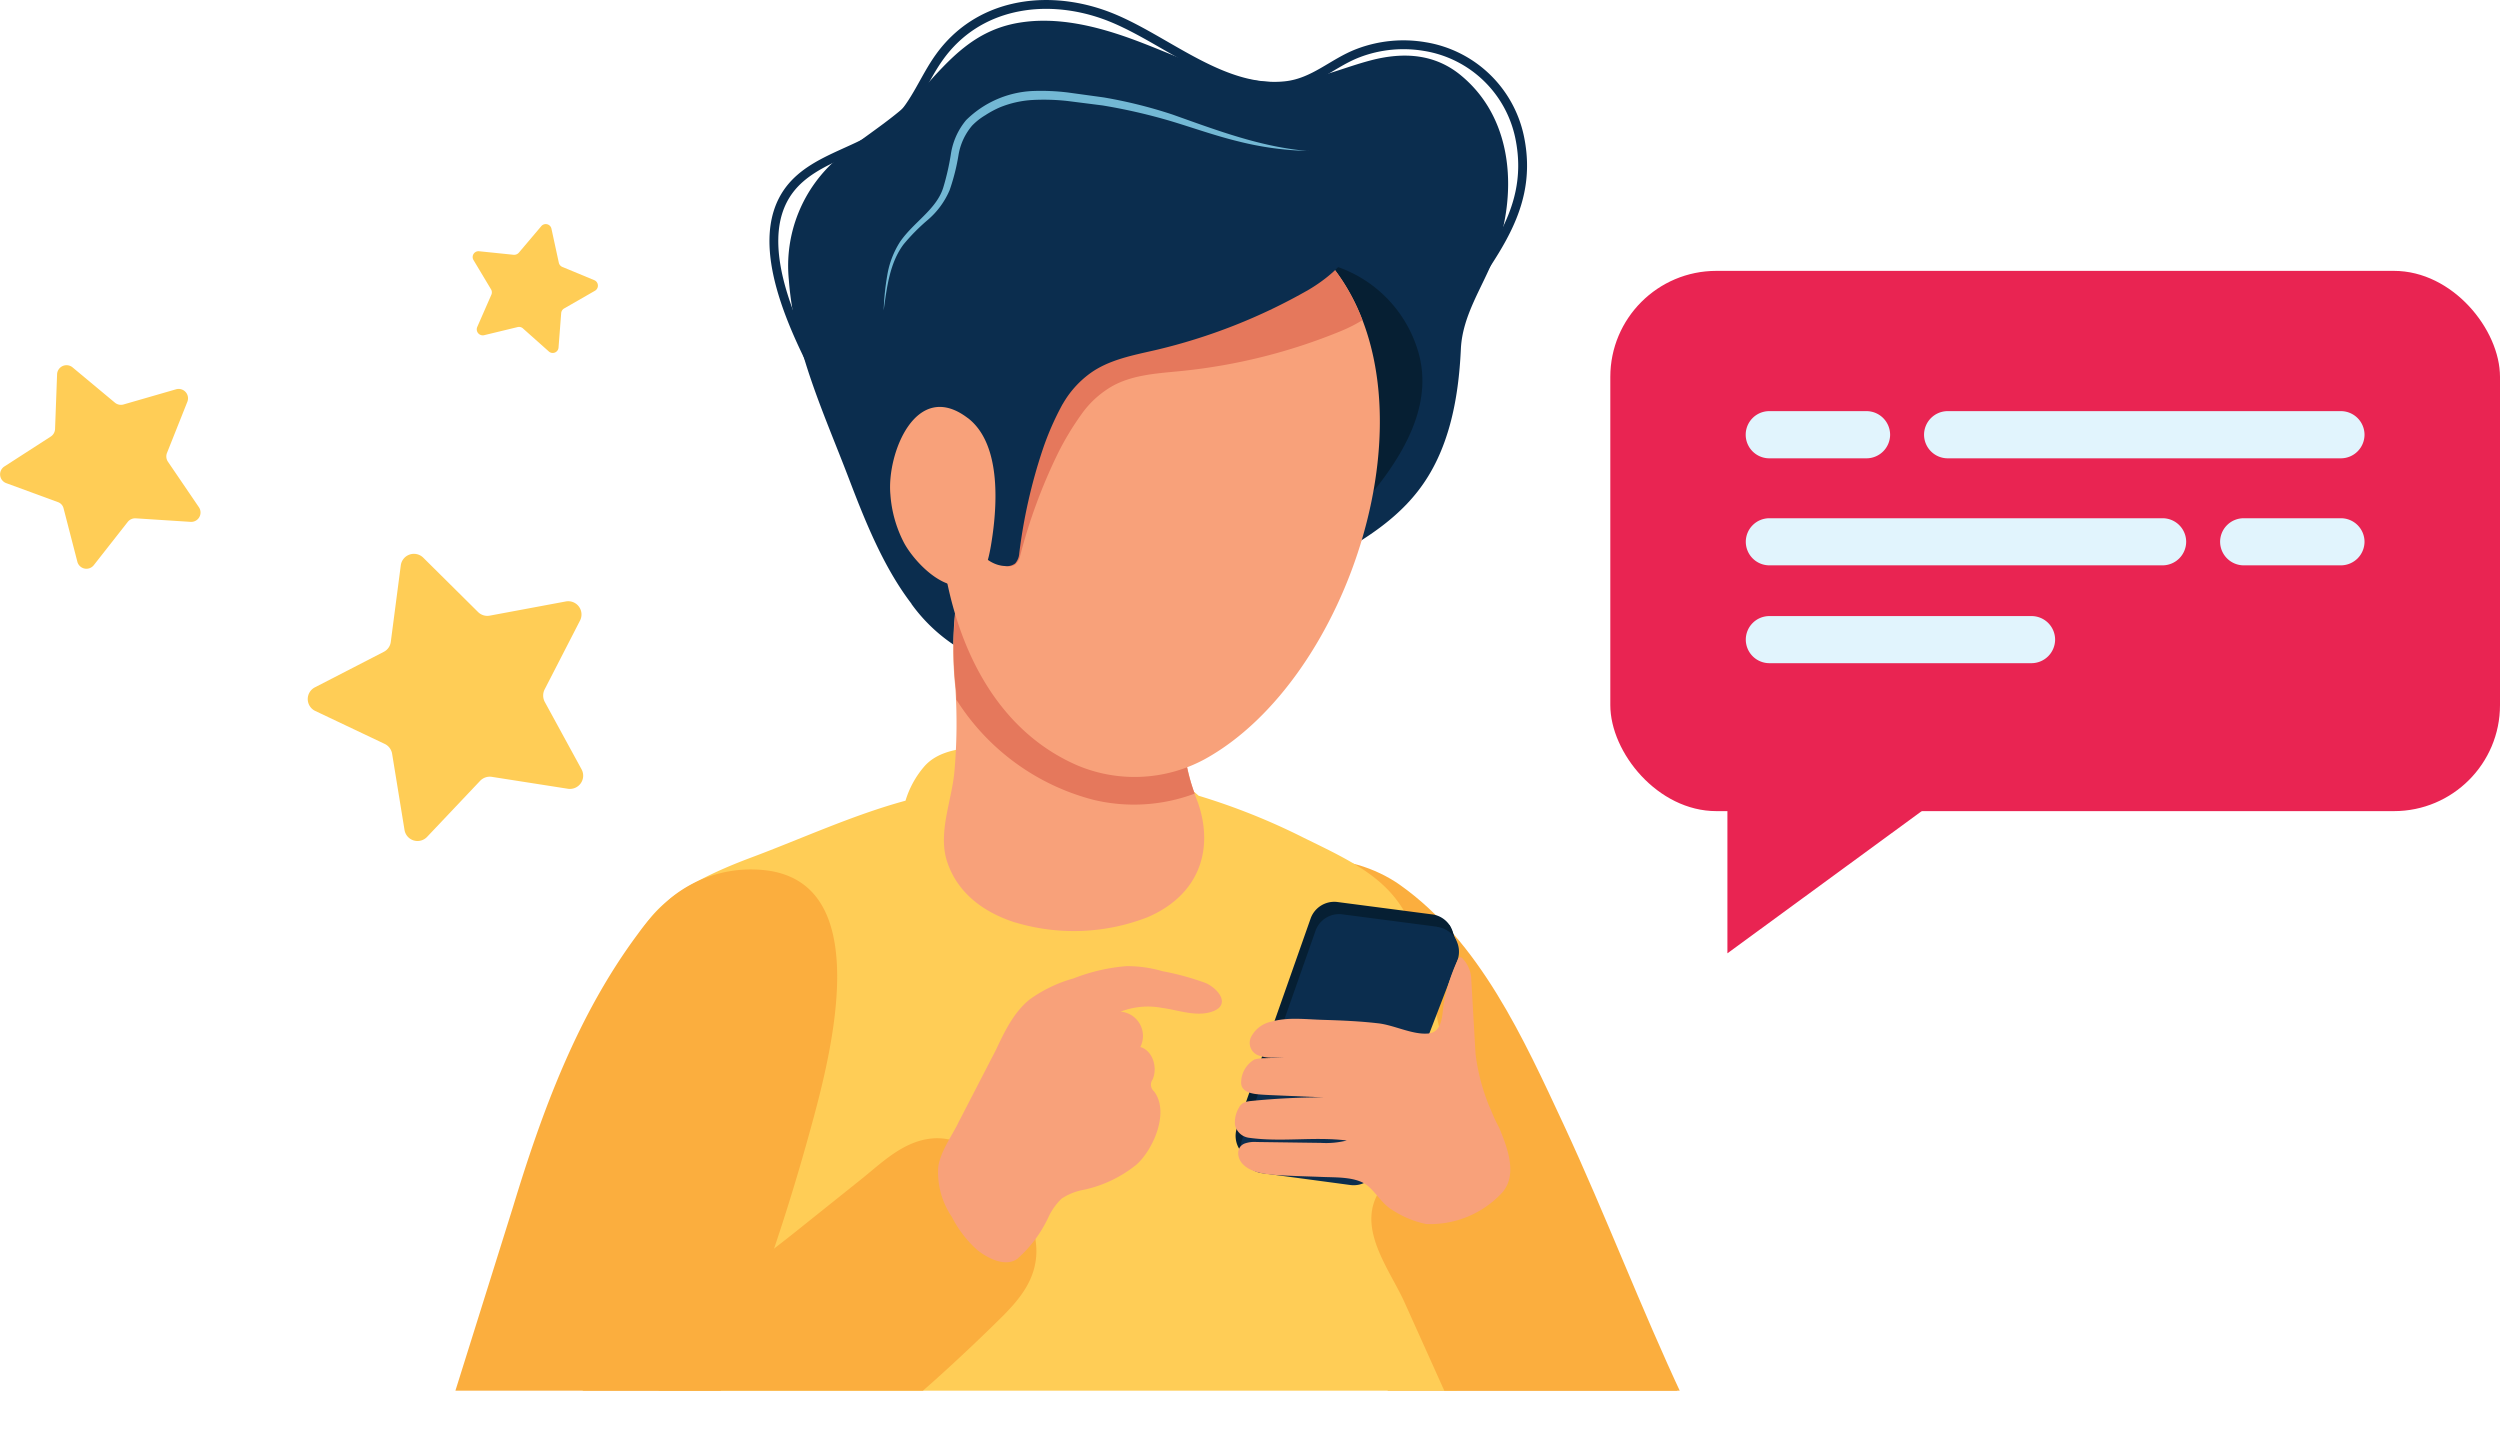
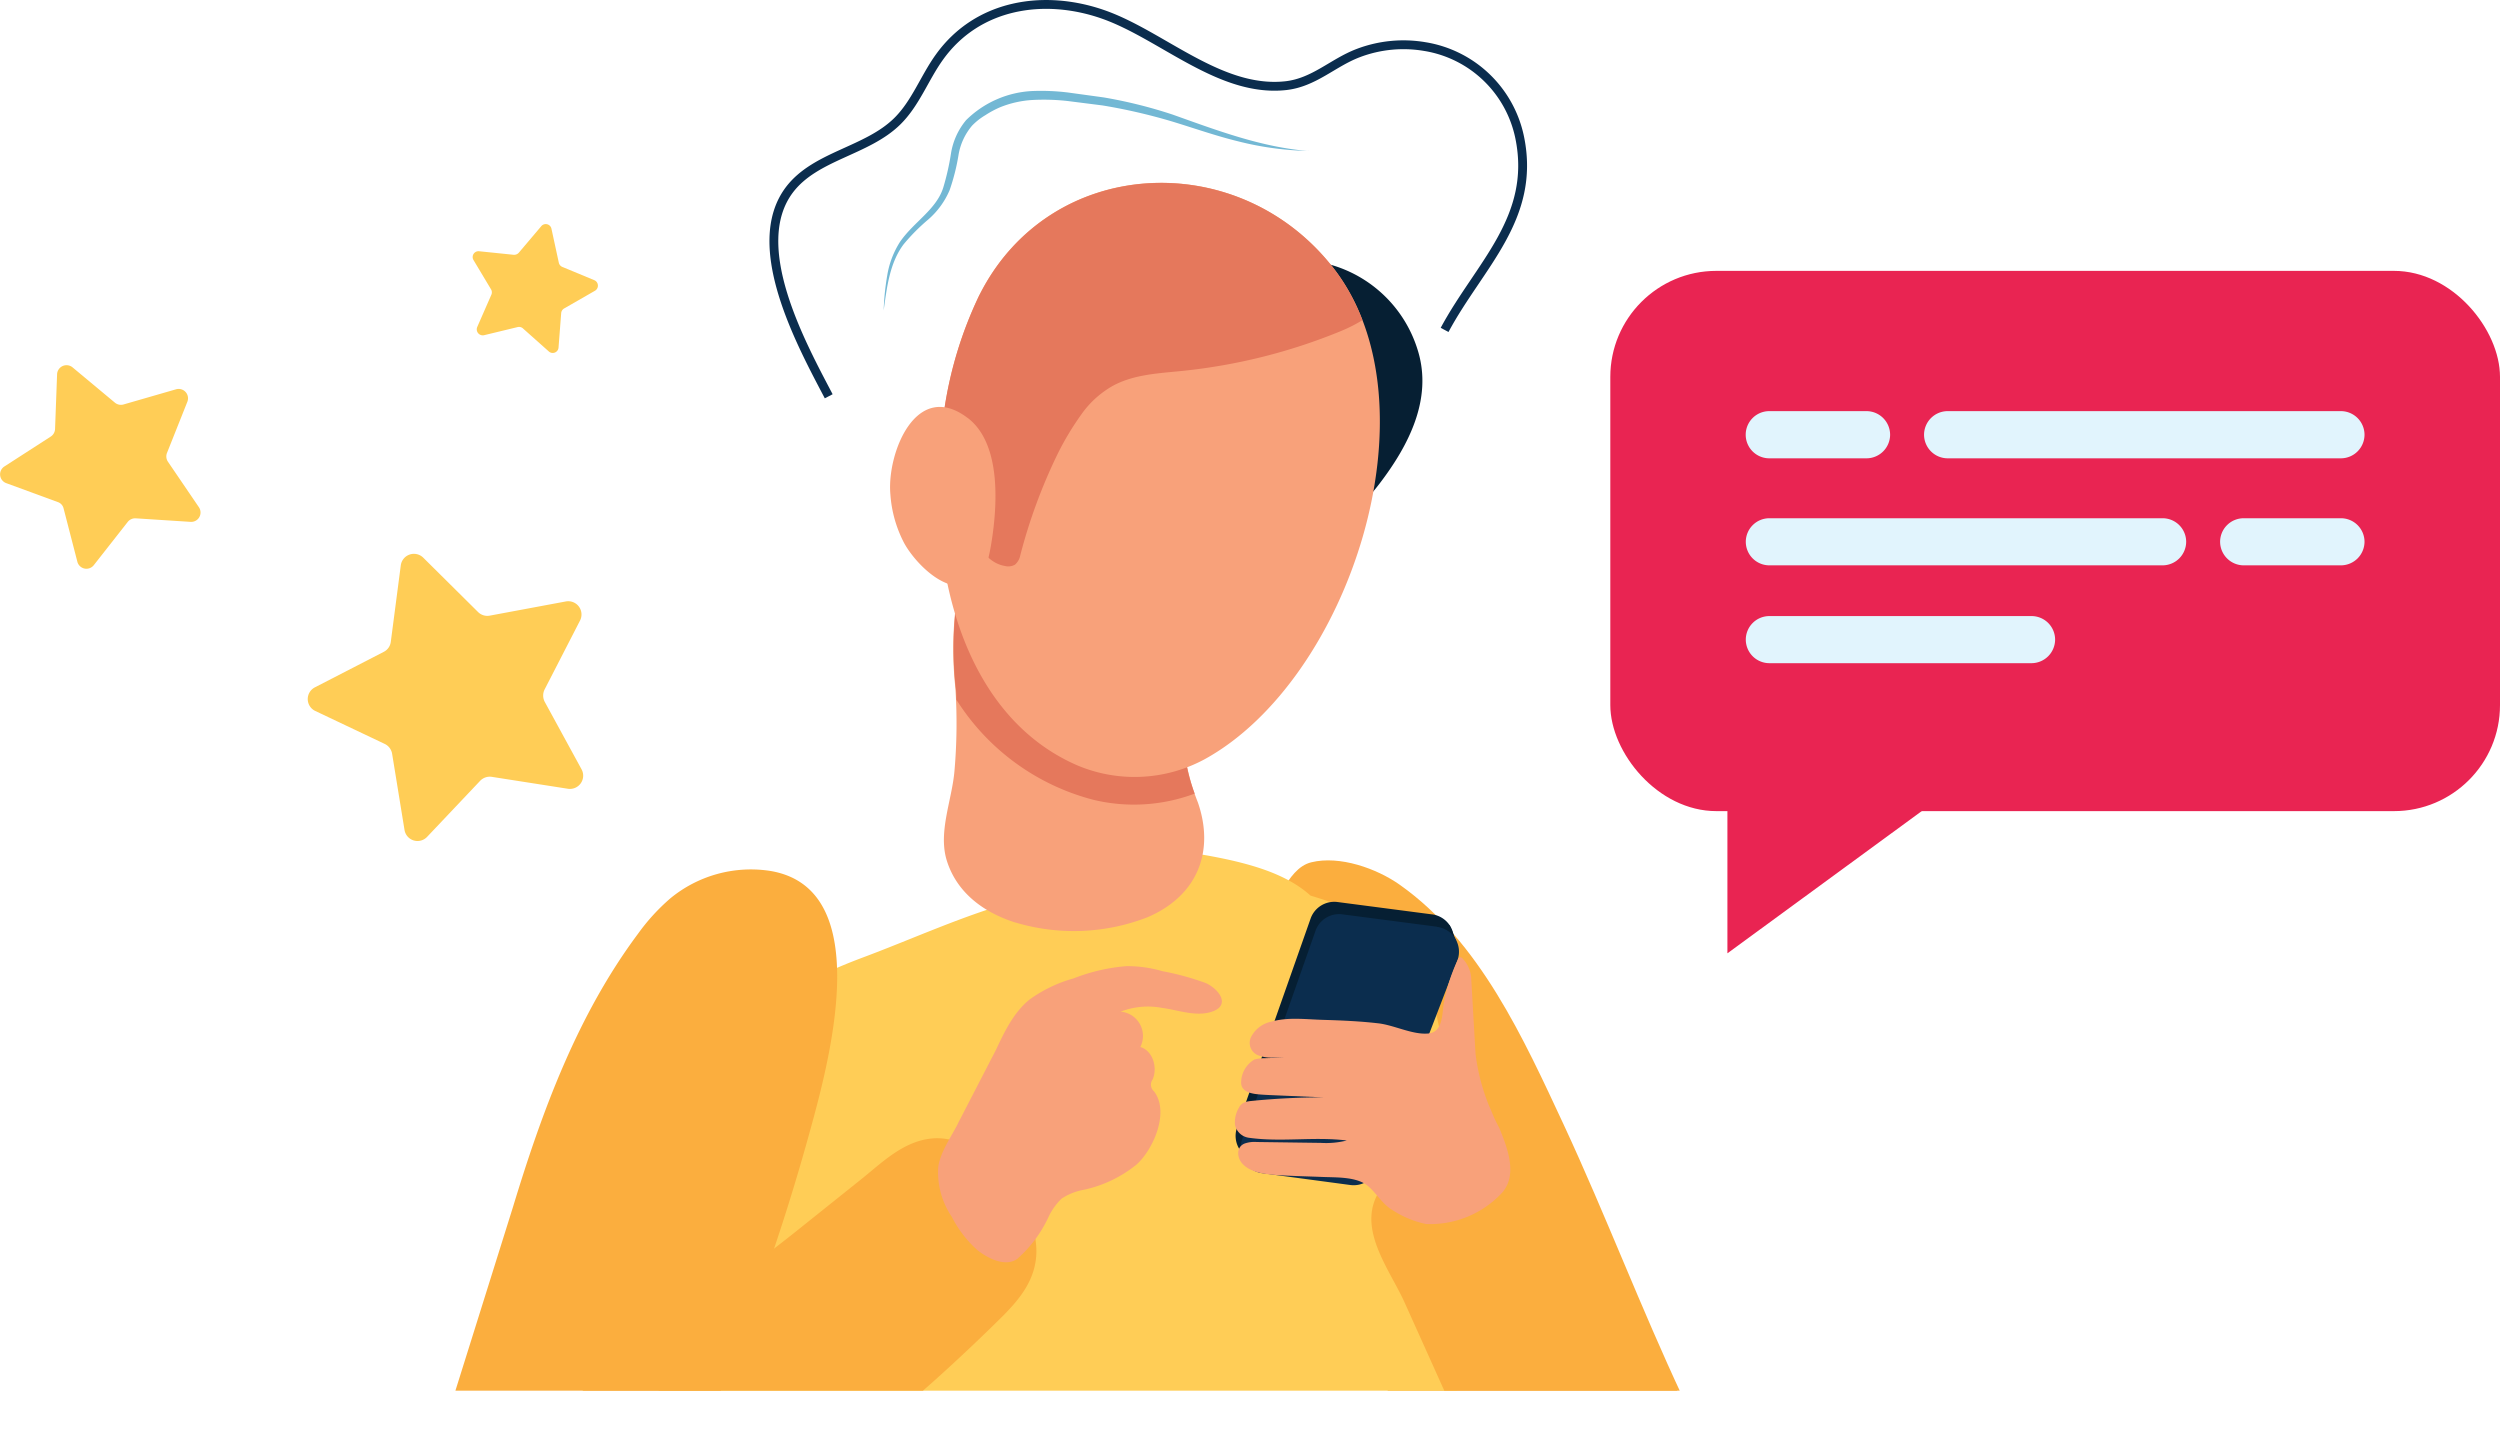
<svg xmlns="http://www.w3.org/2000/svg" viewBox="0 0 282.88 164.52">
  <defs>
    <clipPath id="A" transform="translate(0 -1.54)">
      <path d="M45.7 0h154.67v158.9H45.7z" fill="none" />
    </clipPath>
  </defs>
  <g fill="#e92452">
    <rect x="182.21" y="32.19" width="100.67" height="61.13" rx="12" transform="matrix(-1 0 0 -1 465.09 123.97)" />
    <path d="M195.46 107.87v-28.1l22 12-22 16.1z" />
  </g>
  <path d="M244.7 63.97h-44.5a2.67 2.67 0 0 1-2.66-2.67 2.67 2.67 0 0 1 2.66-2.66h44.5a2.67 2.67 0 0 1 2.67 2.66 2.68 2.68 0 0 1-2.67 2.67zm20.18 0h-11a2.68 2.68 0 0 1-2.67-2.67 2.67 2.67 0 0 1 2.67-2.66h11a2.67 2.67 0 0 1 2.67 2.66 2.68 2.68 0 0 1-2.67 2.67zm-44.5-17.45h44.5a2.68 2.68 0 0 1 2.67 2.67 2.68 2.68 0 0 1-2.67 2.67h-44.5a2.68 2.68 0 0 1-2.67-2.67 2.68 2.68 0 0 1 2.67-2.67zm-20.18 0h11a2.68 2.68 0 0 1 2.67 2.67 2.68 2.68 0 0 1-2.67 2.67h-11a2.67 2.67 0 0 1 0-5.34zm29.68 28.52H200.2a2.67 2.67 0 0 1-2.66-2.67 2.67 2.67 0 0 1 2.66-2.66h29.67a2.67 2.67 0 0 1 2.67 2.66 2.68 2.68 0 0 1-2.67 2.67z" fill="#e1f4fd" />
  <g clip-path="url(#A)">
    <path d="M158.64 159.78q16-.63 31.92-1.37l-.1-.2c-4.78-10.17-8.76-20.7-13.5-30.9-4.57-9.8-9.52-20.8-18.58-27.2-2.6-1.84-6.8-3.33-10-2.54-1.5.36-2.46 1.8-3.27 3.13-8 13.1-4.33 28.35 2.5 41.1 3.28 6.2 7.15 12.08 11 17.96z" fill="#fbae3e" />
-     <path d="M103.12 68.32a18.72 18.72 0 0 0 8 6.36c6.26 2.47 12.78.54 18.7-1.93 6.32-2.63 12.63-5.3 18.7-8.5 4.34-2.27 8.8-4.7 11.88-8.63 3.57-4.54 4.64-10.5 4.9-16.13.18-3.85 2.47-7 3.8-10.47 2.58-6.8 2.3-15.34-3.65-20.37-3-2.57-6.6-2.8-10.34-1.82-2.87.75-5.64 2-8.6 2.35-6.27.8-12.44-2.55-18.15-4.66-4.14-1.53-8.73-2.7-13.16-1.93-4.92.86-7.67 4-10.83 7.52-2.7 3.06-6.4 5.12-9.5 7.73a16 16 0 0 0-5.61 13.84c.58 7.9 4 15.15 6.78 22.44 1.78 4.66 3.88 10 7.1 14.2z" fill="#0b2d4e" />
    <path d="M112.6 69.56a10.36 10.36 0 0 0 2.57 2.63 12.84 12.84 0 0 0 9.21 1.82 30.33 30.33 0 0 0 9-3.22c7.75-3.88 17.4-9.1 22.72-16.07 3.28-4.3 6-9.54 4.35-15a14.44 14.44 0 0 0-10.08-9.82 2.23 2.23 0 0 0-1.2-.06 2.45 2.45 0 0 0-1.07.85c-2.2 2.64-4.1 5.6-6.67 7.9a32 32 0 0 1-9.5 5.68c-5.6 2.34-11.6 3.78-17 6.6-3.87 2.05-4.85 7.83-4.6 12a13.25 13.25 0 0 0 2.28 6.67z" fill="#061f33" />
-     <path d="M74.57 135.38c-.67 4.5 0 11.67 0 13.3l-.07 13h7l.2 1.15a60.29 60.29 0 0 1 3.3-.1l2.68.36c25.7 3.17 51.37.3 77.07-1.22.2-11.56 1-23.08-.23-34.62a105.36 105.36 0 0 0-4.31-21.14c-2-6.23-6.44-8.26-12.66-11.3a74.11 74.11 0 0 0-11.92-4.77c-2.38-2.15-5.7-3.24-9-4a63.15 63.15 0 0 0-14.9-1.51c-2.54.05-5.52.27-7.2 2.26a10.65 10.65 0 0 0-2.07 3.81c-6 1.63-11.84 4.34-17.56 6.47-3.66 1.38-8.2 3.38-10.76 6.16-5.66 6.2-4.36 15.52-1.87 24.63.72 2.6 1.52 5.13 2.3 7.5z" fill="#ffcd56" />
+     <path d="M74.57 135.38c-.67 4.5 0 11.67 0 13.3l-.07 13h7l.2 1.15a60.29 60.29 0 0 1 3.3-.1l2.68.36c25.7 3.17 51.37.3 77.07-1.22.2-11.56 1-23.08-.23-34.62a105.36 105.36 0 0 0-4.31-21.14a74.11 74.11 0 0 0-11.92-4.77c-2.38-2.15-5.7-3.24-9-4a63.15 63.15 0 0 0-14.9-1.51c-2.54.05-5.52.27-7.2 2.26a10.65 10.65 0 0 0-2.07 3.81c-6 1.63-11.84 4.34-17.56 6.47-3.66 1.38-8.2 3.38-10.76 6.16-5.66 6.2-4.36 15.52-1.87 24.63.72 2.6 1.52 5.13 2.3 7.5z" fill="#ffcd56" />
    <path d="M148.06 17.08a35.46 35.46 0 0 1-7.93-1.08c-2.6-.63-5.13-1.54-7.66-2.3a63.9 63.9 0 0 0-7.72-1.77l-3.94-.5a24.45 24.45 0 0 0-3.91-.12 11.54 11.54 0 0 0-3.72.82 10.85 10.85 0 0 0-1.68.9 7.18 7.18 0 0 0-1.5 1.18 6.85 6.85 0 0 0-1.55 3.38 23.38 23.38 0 0 1-1 3.93 9.14 9.14 0 0 1-2.42 3.32 22.26 22.26 0 0 0-2.78 2.8c-1.58 2.1-1.9 4.87-2.26 7.48a28.26 28.26 0 0 1 .41-4 10.06 10.06 0 0 1 1.45-3.77c1.57-2.26 4.1-3.64 4.88-6.12a28.19 28.19 0 0 0 .87-3.83 7.81 7.81 0 0 1 1.72-3.81 11.44 11.44 0 0 1 7.48-3.29 25 25 0 0 1 4.07.17l4 .55a53.56 53.56 0 0 1 7.8 1.94c5.06 1.8 10.05 3.7 15.4 4.13z" fill="#73b8d4" />
    <path d="M114.83 104.37c-3.6-1.16-6.58-3.4-7.7-7-1-3.23.6-6.87.87-10.14a61.59 61.59 0 0 0 .1-9.41 41.09 41.09 0 0 1 0-8.8c.25-1.65 1.16-1.37 2.83-2a14.56 14.56 0 0 1 5.36-.65c3.7 0 13.4-.26 15.7 3 1 1.5 1.14 3.38 1.2 5.16.06 2.15.44 4.93.8 7.93.16 1.34.06 2.67.27 4a24.68 24.68 0 0 0 1.28 4.33c1.87 5.38.12 10.5-5.7 13a23 23 0 0 1-14.98.58z" fill="#f8a17a" />
    <path d="M108.1 69.05c.25-1.65 1.16-1.37 2.83-2a14.56 14.56 0 0 1 5.36-.65c3.7 0 13.4-.26 15.7 3 1.05 1.5 1.14 3.38 1.2 5.16.06 2.15.44 4.93.8 7.93.16 1.34.06 2.67.26 4a19.41 19.41 0 0 0 .93 3.31 19.61 19.61 0 0 1-11.42.71 26.07 26.07 0 0 1-15.55-11.35c0-.43 0-.85-.06-1.28a40.46 40.46 0 0 1-.02-8.83z" fill="#e5785c" />
    <path d="M106.84 46.46a45.22 45.22 0 0 1 4-13.12c8-15.84 29.4-16.8 40.1-2.93 11.93 15.47 1.74 46.55-14.67 55.52a16.67 16.67 0 0 1-14.47.63c-13.85-6.1-17.37-24.8-14.95-40.1z" fill="#f8a17a" />
    <path d="M110.85 33.35c8-15.84 29.4-16.8 40.1-2.93a23 23 0 0 1 3.21 5.81 17.09 17.09 0 0 1-2.43 1.23 64.38 64.38 0 0 1-18.05 4.52c-2.67.27-5.45.4-7.8 1.7a10.92 10.92 0 0 0-3.37 3 32.24 32.24 0 0 0-2.89 4.79 61.48 61.48 0 0 0-4.17 11.35 1.85 1.85 0 0 1-.6 1.07 1.53 1.53 0 0 1-1.15.15c-2.3-.4-3.07-2.8-4.7-4.24-1-.87-1.94-1.75-2.85-2.7a57 57 0 0 1 .68-10.64 45.22 45.22 0 0 1 4.01-13.11z" fill="#e5785c" />
-     <path d="M120.25 45.7a32 32 0 0 0-2.25 5.12 60.27 60.27 0 0 0-2.67 11.79 1.88 1.88 0 0 1-.46 1.14 1.52 1.52 0 0 1-1.12.3c-2.33-.1-3.4-2.37-5.2-3.6a31 31 0 0 1-5.27-4.19c-4.4-4.66-2.28-10.94-1.25-16.64a35.68 35.68 0 0 1 2.55-9.17 23.35 23.35 0 0 1 6.63-7.93 34.41 34.41 0 0 1 28.36-6.36c4.83 1 10 3.95 13 8 2.54 3.48-1.74 7-4.5 8.63a64.59 64.59 0 0 1-17.31 6.82c-2.6.6-5.35 1.1-7.5 2.7a11.05 11.05 0 0 0-3 3.39z" fill="#0b2d4e" />
    <path d="M109.5 47.3c-5.87-4.47-9.18 4.08-8.75 8.66a13.93 13.93 0 0 0 1.53 5.44c1.2 2.25 5 6.26 7.9 4.43 1.3-.83 1.66-2.5 1.93-4 .7-4.07 1.36-11.5-2.6-14.53z" fill="#f8a17a" />
    <path d="M163.46 37.33c3.9-7.28 10.36-12.64 8.5-21.75a13.09 13.09 0 0 0-10.74-10.31 14.38 14.38 0 0 0-7.57.75c-2.86 1.1-4.95 3.3-8.13 3.67-7.48.84-14.08-5.77-20.75-8.08S110.6.46 106.3 6.46c-1.7 2.36-2.7 5.23-4.78 7.27-3.46 3.4-9.26 3.87-12.2 7.75-4.77 6.33 1.36 17.46 4.45 23.36" fill="none" stroke="#0b2d4e" stroke-miterlimit="10" />
    <g fill="#fbae3e">
      <path d="M79.7 161.7a246.43 246.43 0 0 0 11.8-33.18c2.15-7.8 7.94-28.14-4.52-30a14.34 14.34 0 0 0-11.14 3.14 23 23 0 0 0-3.65 4c-6.84 9.18-10.83 20-14.14 30.9l-7.78 24.82q14.73.38 29.43.32z" />
      <path d="M99.77 161.46l5.83-5.13a214.75 214.75 0 0 0 7.77-7.32c2-2 3.9-4.26 3.9-7.46 0-5.4-6-13.28-11.82-12.73-3.18.3-5.56 2.64-7.82 4.47q-4 3.2-7.94 6.35c-3.45 2.73-7 5.35-10.54 7.95-6.3 4.6-12.62 9.13-18.67 14q19.65.24 39.3-.13zm64.67-1.9q13-.54 26-1.13c-2.35-3.9-4.83-7.74-7.4-11.53q-3-4.45-5.78-9.06c-1.05-1.77-1.85-3.75-2.9-5.55a13.53 13.53 0 0 0-1.89-2.62 4.88 4.88 0 0 0-1.17-.95 4.68 4.68 0 0 0-1.78-.45c-3.3-.28-6.6 1.1-9.44 2.9a13.35 13.35 0 0 0-3.77 3.27c-3.1 4.3.93 9.13 2.65 13l5.46 12.13z" />
    </g>
    <path d="M108.36 127.2c-.77 1.5-2 3.23-2.2 4.9a9 9 0 0 0 1.54 5.59 12.83 12.83 0 0 0 2.87 3.74c1.13.92 3.2 2 4.55 1a14.37 14.37 0 0 0 3.45-4.57 7.1 7.1 0 0 1 1.56-2.24 6.68 6.68 0 0 1 2.54-1 14.24 14.24 0 0 0 5.91-2.83c1.9-1.68 3.8-5.95 2-8.3a1 1 0 0 1-.15-1.36c.58-1.36 0-3.25-1.4-3.66a2.76 2.76 0 0 0-2.23-4 8.58 8.58 0 0 1 4.66-.43c1.76.23 3.52.92 5.25.55 2.68-.6 1.4-2.57-.26-3.35a30.58 30.58 0 0 0-4.92-1.35 14.32 14.32 0 0 0-4.06-.57 21 21 0 0 0-6 1.39 15.6 15.6 0 0 0-5 2.41c-1.78 1.46-2.8 3.6-3.78 5.68l-4.34 8.4z" fill="#f8a17a" />
    <g fill="#061f33">
      <path d="M162 103.46l-10.7-1.4a2.84 2.84 0 0 0-3 1.87l-8.33 23.66a2.84 2.84 0 0 0 2.3 3.75l9.95 1.34a2.84 2.84 0 0 0 3-1.79l9.1-23.6a2.83 2.83 0 0 0-2.3-3.83z" />
      <path d="M164.03 104.7l.78 1.85-3.86-2.06 3.08.2z" />
    </g>
    <path d="M162.6 104.86l-10.7-1.4a2.83 2.83 0 0 0-3.05 1.87L140.53 129a2.83 2.83 0 0 0 2.29 3.75l10 1.34a2.85 2.85 0 0 0 3-1.79l9.08-23.6a2.83 2.83 0 0 0-2.3-3.82z" fill="#0b2d4e" />
    <path d="M168.65 125.5a22.78 22.78 0 0 1-1.69-6.26l-.48-8.35a3.52 3.52 0 0 0-1-2.44.28.28 0 0 0-.51.11 19.86 19.86 0 0 0-1.66 5.33c-.13 1.24-.2 3-1.8 3.06-1.78.12-3.86-1-5.66-1.17-2-.23-4.08-.32-6.12-.38s-4-.33-5.87.2a3.33 3.33 0 0 0-2.24 1.63 1.51 1.51 0 0 0 .67 2.15 4.09 4.09 0 0 0 1.74.29h1.28l-2.3.07a3.86 3.86 0 0 0-1.08.15 3.05 3.05 0 0 0-1.49 2.48c-.07.93.68 1.26 1.5 1.4.5.08 1 .1 1.53.13l6.25.27a80.31 80.31 0 0 0-8.07.4c-.65.06-1.16.17-1.46.77a3.18 3.18 0 0 0-.45 1.92 1.86 1.86 0 0 0 1.65 1.49c3.64.5 7.36-.16 11 .3a9.64 9.64 0 0 1-2.94.27l-7.26-.1a3.37 3.37 0 0 0-1.38.18c-1 .44-.83 1.7-.15 2.36 1 1 2.75 1.13 4.1 1.22 1.65.1 3.3.13 5 .2 1.38.05 3.2 0 4.47.65s2 2.37 3.44 3.16a11 11 0 0 0 3.7 1.51 11.1 11.1 0 0 0 8.64-3.59c1.74-2.06.53-5.1-.38-7.32-.38-.67-.68-1.37-.96-2.08z" fill="#f8a17a" />
  </g>
  <path d="M65.64 70.2A1.5 1.5 0 0 0 64 68.06l-8.58 1.6a1.49 1.49 0 0 1-1.33-.41l-6.2-6.15a1.5 1.5 0 0 0-2.54.87l-1.13 8.65a1.47 1.47 0 0 1-.8 1.14l-7.76 4a1.49 1.49 0 0 0 0 2.68l7.88 3.74a1.5 1.5 0 0 1 .83 1.12l1.4 8.6a1.49 1.49 0 0 0 2.56.79l6-6.34a1.52 1.52 0 0 1 1.31-.45l8.62 1.35a1.5 1.5 0 0 0 1.55-2.19l-4.18-7.66a1.54 1.54 0 0 1 0-1.4zm1.68-37.3a.67.67 0 0 0-.08-1.2l-3.62-1.5a.68.68 0 0 1-.39-.48l-.83-3.83a.66.66 0 0 0-1.16-.29l-2.54 3a.7.7 0 0 1-.58.23l-3.9-.4a.66.66 0 0 0-.64 1l2 3.34a.68.68 0 0 1 0 .62L54 37a.68.68 0 0 0 .77.93l3.8-.92a.66.66 0 0 1 .6.15l2.92 2.6a.66.66 0 0 0 1.11-.44l.3-3.9a.67.67 0 0 1 .34-.52zM21.2 45.46a1.06 1.06 0 0 0-1.28-1.41L14 45.76a1.06 1.06 0 0 1-1-.2l-4.8-4a1.07 1.07 0 0 0-1.74.78l-.23 6.2a1.07 1.07 0 0 1-.49.86L.5 52.78a1.06 1.06 0 0 0 .21 1.89l5.83 2.14a1 1 0 0 1 .66.74l1.55 6a1.06 1.06 0 0 0 1.87.39l3.83-4.88a1.08 1.08 0 0 1 .91-.41l6.2.4a1.06 1.06 0 0 0 .95-1.65L19 52.24a1.07 1.07 0 0 1-.1-1z" fill="#ffcd56" />
</svg>